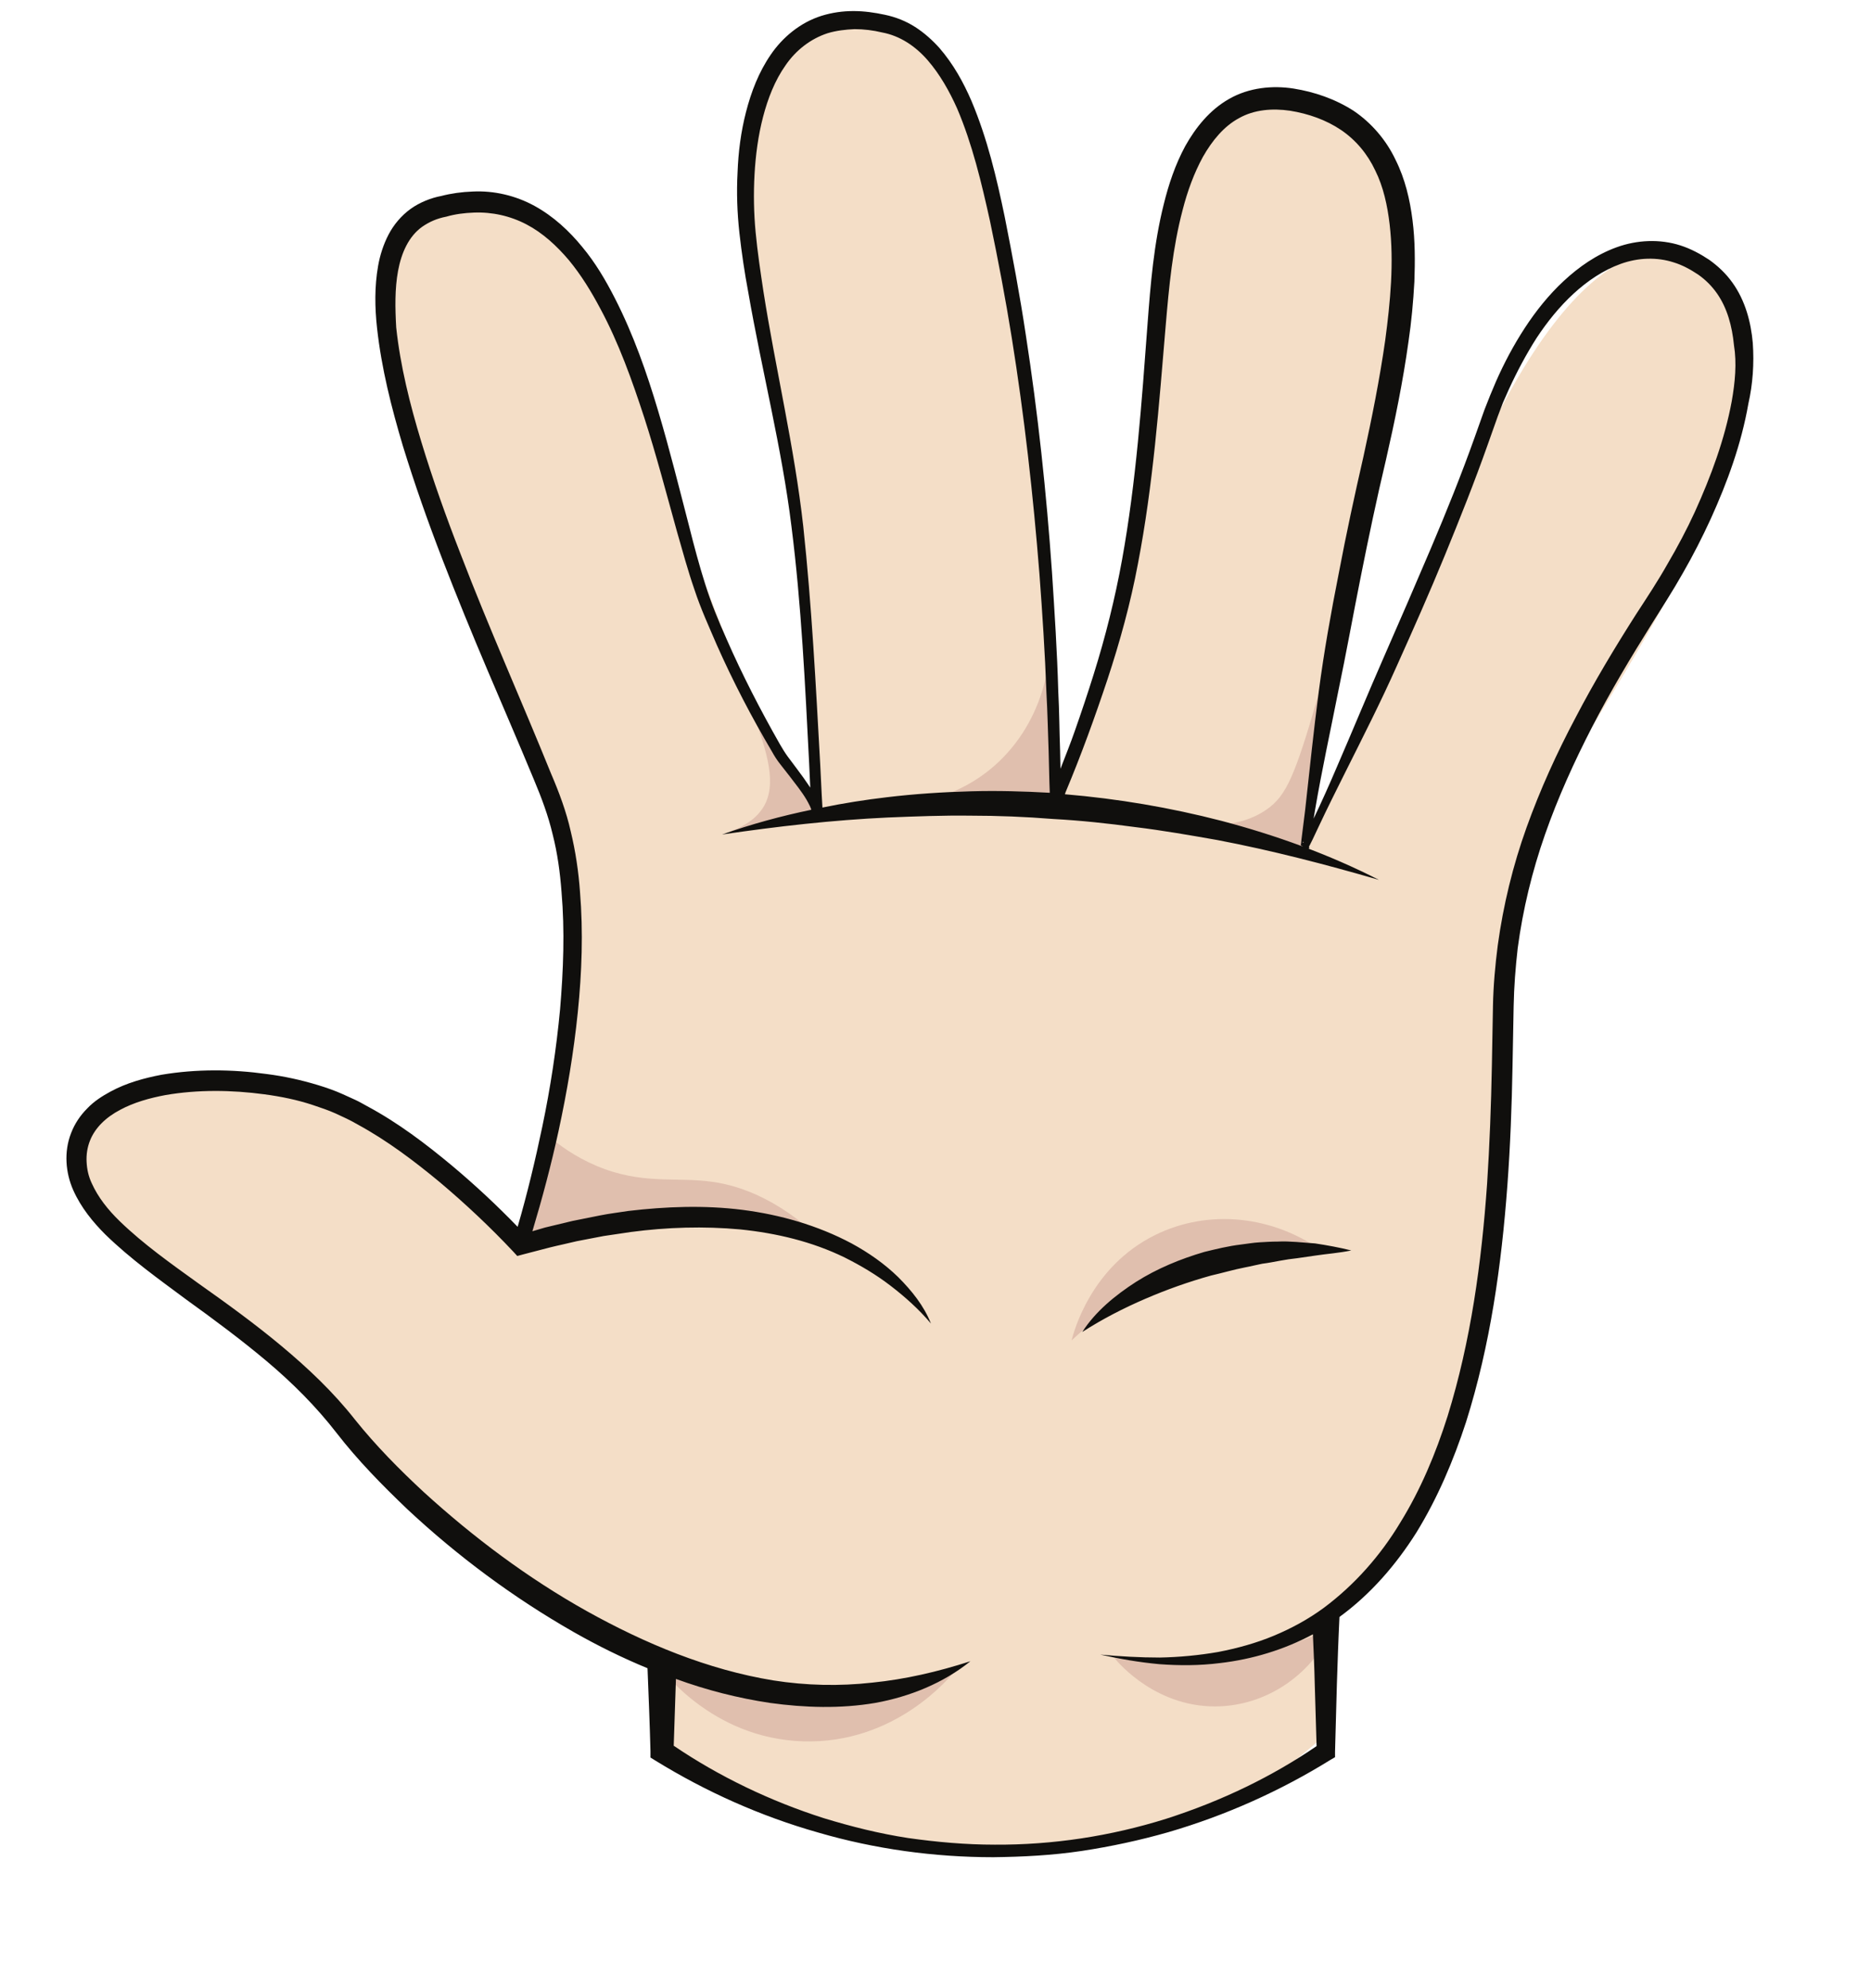
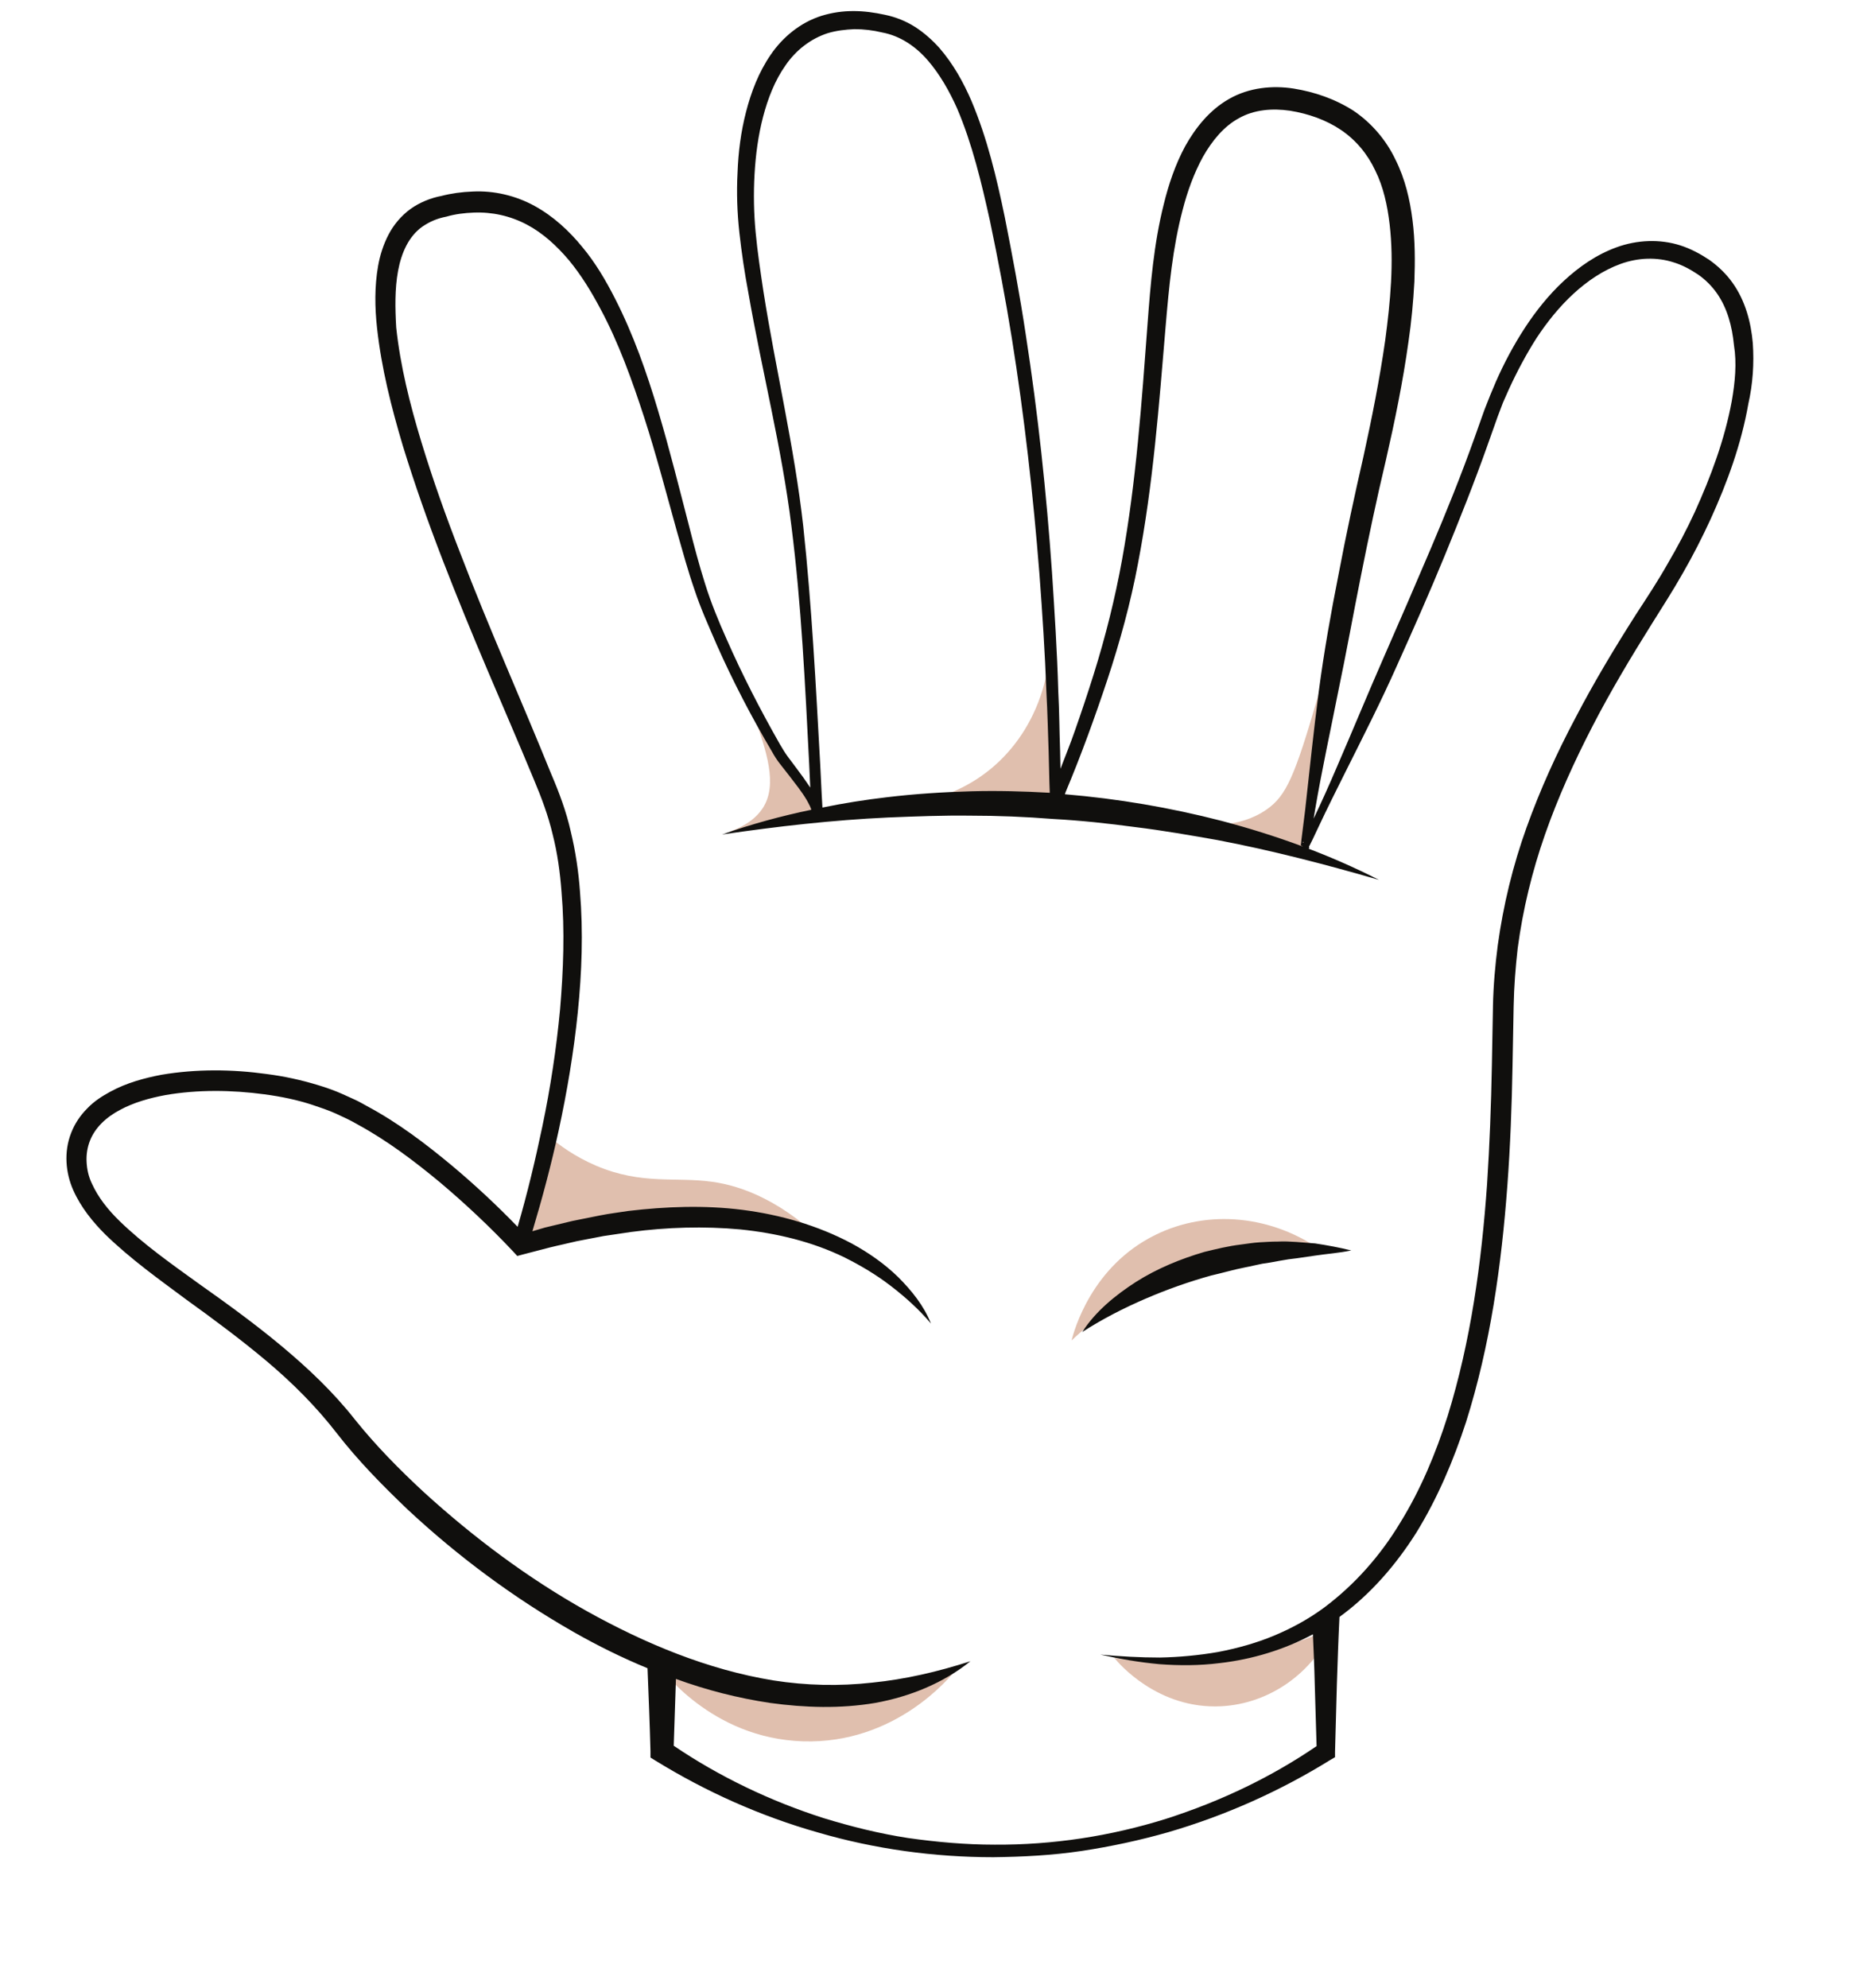
<svg xmlns="http://www.w3.org/2000/svg" height="538.6" preserveAspectRatio="xMidYMid meet" version="1.0" viewBox="-18.0 -3.0 507.0 538.6" width="507.0" zoomAndPan="magnify">
  <defs>
    <clipPath id="a">
      <path d="M 0 0 L 457.109 0 L 457.109 500.199 L 0 500.199 Z M 0 0" />
    </clipPath>
  </defs>
  <g>
    <g id="change1_1">
-       <path d="M 203.363 216.301 C 205.766 193.398 192.664 106.199 186.164 71.5 C 179.766 36.801 184.566 10.102 202.066 5.102 C 219.566 0.102 218.863 -3 240.562 19.699 C 262.266 42.398 268.062 213.602 268.062 213.602 M 268.062 213.602 C 286.164 168.398 291.266 130.102 296.266 76.301 C 301.266 22.5 323.766 23.801 323.766 23.801 C 384.465 24.5 358.363 103.398 355.562 116.898 C 352.766 130.398 335.863 225.801 335.863 225.801 C 335.863 225.801 346.266 204 379.562 126.898 C 412.863 49.801 438.965 66.5 438.965 66.5 C 488.965 91 414.965 185.898 399.965 217.5 C 384.965 249.102 388.562 305.5 383.465 354.398 C 378.363 403.301 341.465 434.898 341.465 434.898 L 341.465 466.699 C 266.965 535.602 161.664 471.602 161.664 471.602 L 161.664 447.102 C 141.164 448.801 75.766 383.199 75.766 383.199 C 75.766 383.199 40.766 351.5 11.363 328.199 C -18.035 304.898 19.164 292.801 19.164 292.801 C 75.363 277.699 123.266 334.102 123.266 334.102 C 123.266 334.102 136.266 272 137.164 242.5 C 138.066 213 105.363 150 90.863 106.602 C 76.363 63.199 90.863 60.301 90.863 60.301 C 122.266 36.801 142.863 61.699 164.266 129.301 C 185.664 196.898 203.363 216.301 203.363 216.301" fill="#f4dec7" />
-     </g>
+       </g>
    <g id="change2_1">
-       <path d="M 283.965 446.199 C 285.062 447.602 295.766 460.199 312.965 459.301 C 326.062 458.602 337.766 450.301 343.266 438 C 336.266 441.199 325.965 445 312.965 446.602 C 301.164 448.102 291.164 447.398 283.965 446.199 Z M 201.266 457.301 C 181.965 457 167.266 450.898 159.566 447.102 C 160.965 449.102 174.664 468 199.566 468.801 C 224.566 469.602 239.363 451.5 240.863 449.602 C 233.266 452.801 219.266 457.602 201.266 457.301 Z M 174.965 317.199 C 164.965 315.801 156.066 318.102 143.664 312.898 C 137.766 310.398 133.465 307.199 130.766 304.898 C 128.266 314.602 125.766 324.398 123.164 334.102 C 132.965 330.398 150.363 325.301 172.164 326.898 C 186.965 328 198.965 332 207.164 335.398 C 194.266 322.301 182.965 318.301 174.965 317.199 Z M 304.664 340.801 C 319.664 335.602 332.766 335.602 340.465 336.102 C 326.965 326.301 309.465 324.5 295.062 331.602 C 277.766 340.102 273.062 357.5 272.363 360.199 C 278.062 354.801 288.863 346.199 304.664 340.801 Z M 335.465 227.801 C 339.363 203.898 343.363 180.102 347.266 156.199 C 344.363 167.199 341.664 177.102 339.164 185.602 C 332.863 207.301 330.562 212.602 325.266 216.301 C 317.863 221.5 308.465 220.898 301.965 219.602 Z M 267.766 215.301 C 266.863 195.602 265.863 175.898 264.965 156.199 C 269.562 174.301 264.465 192.898 251.664 204.301 C 239.965 214.699 225.965 215.301 221.566 215.301 Z M 178.766 222.602 C 178.266 222.699 185.266 221.199 188.664 216 C 192.863 209.602 189.664 200.398 186.164 190.5 C 183.766 183.699 180.965 178.301 178.766 174.5 L 203.266 216.199 C 195.164 218.398 186.965 220.5 178.766 222.602" fill="#e0bfae" />
+       <path d="M 283.965 446.199 C 285.062 447.602 295.766 460.199 312.965 459.301 C 326.062 458.602 337.766 450.301 343.266 438 C 336.266 441.199 325.965 445 312.965 446.602 C 301.164 448.102 291.164 447.398 283.965 446.199 Z M 201.266 457.301 C 181.965 457 167.266 450.898 159.566 447.102 C 160.965 449.102 174.664 468 199.566 468.801 C 224.566 469.602 239.363 451.5 240.863 449.602 C 233.266 452.801 219.266 457.602 201.266 457.301 M 174.965 317.199 C 164.965 315.801 156.066 318.102 143.664 312.898 C 137.766 310.398 133.465 307.199 130.766 304.898 C 128.266 314.602 125.766 324.398 123.164 334.102 C 132.965 330.398 150.363 325.301 172.164 326.898 C 186.965 328 198.965 332 207.164 335.398 C 194.266 322.301 182.965 318.301 174.965 317.199 Z M 304.664 340.801 C 319.664 335.602 332.766 335.602 340.465 336.102 C 326.965 326.301 309.465 324.5 295.062 331.602 C 277.766 340.102 273.062 357.5 272.363 360.199 C 278.062 354.801 288.863 346.199 304.664 340.801 Z M 335.465 227.801 C 339.363 203.898 343.363 180.102 347.266 156.199 C 344.363 167.199 341.664 177.102 339.164 185.602 C 332.863 207.301 330.562 212.602 325.266 216.301 C 317.863 221.5 308.465 220.898 301.965 219.602 Z M 267.766 215.301 C 266.863 195.602 265.863 175.898 264.965 156.199 C 269.562 174.301 264.465 192.898 251.664 204.301 C 239.965 214.699 225.965 215.301 221.566 215.301 Z M 178.766 222.602 C 178.266 222.699 185.266 221.199 188.664 216 C 192.863 209.602 189.664 200.398 186.164 190.5 C 183.766 183.699 180.965 178.301 178.766 174.5 L 203.266 216.199 C 195.164 218.398 186.965 220.5 178.766 222.602" fill="#e0bfae" />
    </g>
    <g clip-path="url(#a)" id="change3_1">
      <path d="M 338.363 333.898 C 341.664 334.398 344.965 335 348.164 335.801 C 344.863 336.5 341.664 336.699 338.363 337.199 L 333.562 337.898 C 332.766 338 331.965 338.102 331.164 338.199 C 330.363 338.301 329.562 338.5 328.766 338.602 C 327.164 338.898 325.664 339.199 324.062 339.398 C 322.465 339.699 320.965 340.102 319.363 340.398 C 316.266 341 313.266 341.898 310.164 342.602 C 304.062 344.301 298.164 346.398 292.363 348.898 C 286.562 351.398 280.863 354.301 275.266 357.898 C 278.863 352.301 284.266 347.898 289.863 344.301 C 295.562 340.699 301.863 338.102 308.363 336.199 C 311.664 335.398 314.863 334.602 318.266 334.199 C 319.965 334 321.562 333.699 323.266 333.602 C 324.965 333.5 326.562 333.398 328.266 333.398 C 329.965 333.301 331.562 333.398 333.266 333.5 Z M 451.266 105.699 C 449.363 116 445.664 126 441.266 135.699 C 439.062 140.5 436.562 145.199 433.863 149.801 C 431.266 154.398 428.363 158.801 425.363 163.398 C 419.562 172.5 413.965 181.801 408.965 191.398 C 403.863 201 399.363 210.898 395.664 221.199 C 391.965 231.5 389.363 242.199 387.863 253.102 C 387.164 258.5 386.664 264.102 386.562 269.5 L 386.266 285.699 C 386.062 296.398 385.664 307.102 384.965 317.801 C 383.465 339.102 380.562 360.398 374.266 380.699 C 371.062 390.801 366.965 400.602 361.465 409.5 C 356.062 418.5 349.062 426.398 340.766 432.602 C 336.562 435.699 331.965 438.199 327.164 440.199 C 322.363 442.199 317.266 443.602 312.062 444.602 C 306.863 445.5 301.562 446 296.266 446.102 C 290.965 446.102 285.562 445.801 280.164 445.301 C 285.465 446.5 290.766 447.398 296.164 447.898 C 301.562 448.301 307.062 448.301 312.562 447.602 C 321.266 446.602 329.965 444 337.766 439.801 C 337.965 444.301 338.164 448.699 338.266 453.199 L 338.766 470.102 C 332.766 474.199 326.363 477.898 319.766 481.102 C 312.766 484.5 305.465 487.398 297.965 489.801 C 282.965 494.5 267.266 496.898 251.562 496.801 C 243.664 496.801 235.863 496.102 228.066 495 C 220.266 493.801 212.664 491.898 205.164 489.602 C 190.766 485 176.965 478.398 164.566 470 C 164.766 464 164.965 458 165.164 451.898 C 173.363 454.898 181.965 457.102 190.664 458.398 C 200.066 459.699 209.766 460 219.164 458.398 C 228.566 456.699 237.664 453 244.965 447.102 C 235.965 450 227.266 452 218.363 452.898 C 209.465 453.898 200.465 453.699 191.566 452.301 C 173.766 449.398 156.766 442.301 140.965 433.5 C 125.066 424.602 110.363 413.602 96.863 401.301 C 90.164 395.102 83.766 388.602 78.164 381.602 C 72.266 374.102 65.363 367.602 58.164 361.602 C 50.965 355.602 43.363 350.102 35.863 344.801 C 28.363 339.398 20.863 334.102 14.465 327.898 C 11.266 324.801 8.566 321.398 6.863 317.602 C 5.965 315.699 5.566 313.801 5.465 311.801 C 5.363 309.801 5.664 307.898 6.363 306.102 C 7.066 304.301 8.164 302.699 9.566 301.301 C 10.965 299.898 12.664 298.699 14.566 297.699 C 18.266 295.699 22.566 294.5 26.863 293.699 C 35.566 292.199 44.766 292.301 53.664 293.5 C 58.164 294.102 62.566 295 66.766 296.398 C 68.863 297.102 70.965 297.801 72.965 298.699 L 75.965 300.102 C 76.965 300.602 77.965 301.102 78.965 301.699 C 86.863 306 94.164 311.5 101.164 317.301 C 108.164 323.199 114.863 329.5 121.066 336.102 L 122.164 337.301 L 123.664 336.898 L 130.965 335 C 133.363 334.398 135.863 333.898 138.266 333.301 C 140.664 332.801 143.164 332.398 145.566 331.898 L 152.965 330.801 C 162.766 329.5 172.766 329.199 182.566 330.102 C 192.363 331.102 202.066 333.398 210.863 337.699 C 215.266 339.898 219.465 342.398 223.363 345.398 C 227.266 348.398 230.965 351.699 234.266 355.602 C 232.363 350.801 229.066 346.699 225.363 343 C 221.664 339.398 217.363 336.398 212.766 333.898 C 203.566 329 193.363 326.102 183.164 324.801 C 172.863 323.5 162.465 323.898 152.266 325.102 C 149.766 325.5 147.164 325.801 144.664 326.301 C 142.164 326.801 139.664 327.301 137.164 327.801 C 134.664 328.398 132.164 329 129.664 329.602 L 126.266 330.602 C 128.965 321.602 131.363 312.602 133.363 303.398 C 135.664 292.801 137.465 282.102 138.566 271.301 C 139.664 260.5 140.066 249.602 139.164 238.602 C 138.766 233.102 137.965 227.699 136.664 222.301 C 135.465 216.898 133.465 211.602 131.363 206.699 C 123.266 186.699 114.465 167.102 106.766 147 C 102.863 137 99.266 126.898 96.164 116.699 C 93.066 106.5 90.465 96.102 89.363 85.699 C 89.066 80.5 88.965 75.301 89.863 70.398 C 90.766 65.5 92.766 61 96.465 58.398 C 98.363 57.102 100.363 56.199 102.965 55.699 C 105.363 55 107.863 54.699 110.363 54.602 C 115.363 54.398 120.266 55.5 124.664 57.801 C 129.066 60.102 132.863 63.602 136.164 67.5 C 139.465 71.5 142.164 75.898 144.664 80.602 C 149.664 89.898 153.266 100 156.566 110.102 C 159.863 120.301 162.566 130.699 165.465 141.102 C 166.965 146.301 168.363 151.5 170.164 156.699 C 171.863 161.898 174.164 166.898 176.266 171.801 C 180.664 181.699 185.664 191.301 191.164 200.602 C 191.766 201.699 192.566 203 193.465 204.102 L 195.965 207.301 C 197.566 209.398 199.266 211.5 200.566 213.699 C 200.863 214.199 201.164 214.801 201.465 215.398 C 201.566 215.699 201.766 216 201.766 216.199 L 201.863 216.398 C 193.664 218.102 185.566 220.301 177.664 223.102 C 192.664 220.898 207.566 219.199 222.566 218.5 C 230.062 218.199 237.562 217.898 244.965 218 C 252.465 218 259.863 218.301 267.363 218.898 C 274.863 219.301 282.266 220.102 289.664 221.102 C 297.062 222 304.465 223.301 311.863 224.602 C 326.562 227.398 341.164 231.199 355.664 235.398 C 342.164 228.5 327.766 223.301 312.965 219.398 C 299.062 215.801 284.863 213.398 270.562 212.199 L 270.766 211.602 C 274.965 201.602 278.664 191.398 282.062 181.199 C 285.465 170.898 288.363 160.398 290.363 149.699 C 294.465 128.398 296.062 106.801 297.863 85.398 C 298.766 74.699 299.766 64.102 302.465 53.898 C 303.766 48.801 305.562 43.898 307.965 39.5 C 310.465 35.102 313.664 31.199 317.766 29 C 321.863 26.699 326.766 26.301 331.562 27 C 336.562 27.801 341.363 29.5 345.363 32.199 C 349.363 34.898 352.562 38.699 354.664 43.199 C 356.863 47.602 357.965 52.699 358.562 57.801 C 359.766 68.102 358.766 78.699 357.363 89.199 C 355.863 99.699 353.766 110.199 351.465 120.699 C 349.062 131.199 346.766 141.801 344.766 152.398 C 342.664 163 340.766 173.602 339.363 184.301 C 337.965 195 336.863 205.699 335.664 216.5 L 334.664 224.5 L 334.562 225.5 L 334.465 226 C 338.062 228.301 336.266 225.602 336.766 226.301 L 337.664 224.5 L 339.363 220.898 C 341.664 216 344.062 211.199 346.465 206.398 C 351.266 196.801 356.164 187.199 360.562 177.301 C 364.965 167.5 369.363 157.602 373.465 147.602 C 377.562 137.602 381.562 127.602 385.164 117.398 L 387.863 109.801 L 389.266 106.102 L 390.863 102.5 C 393.062 97.699 395.562 93 398.363 88.602 C 401.266 84.199 404.562 80.102 408.363 76.602 C 412.164 73.102 416.465 70.199 421.164 68.5 C 425.863 66.801 430.965 66.602 435.562 68.102 C 437.863 68.801 440.062 70 442.164 71.398 C 444.164 72.801 445.863 74.5 447.266 76.5 C 450.062 80.5 451.363 85.398 451.863 90.5 C 452.664 95.398 452.164 100.602 451.266 105.699 Z M 201.965 216.199 Z M 199.664 139.602 C 197.266 118.102 192.164 97 188.863 75.898 C 188.066 70.602 187.266 65.301 186.766 60 C 186.266 54.801 186.164 49.5 186.465 44.199 C 186.766 38.898 187.465 33.699 188.766 28.699 C 190.066 23.699 191.965 18.801 194.863 14.699 C 197.664 10.602 201.664 7.5 206.266 6 C 208.566 5.301 211.066 5 213.566 4.898 C 216.066 4.898 218.566 5.199 221.066 5.801 C 225.863 6.699 230.062 9.5 233.363 13.301 C 236.664 17.102 239.266 21.699 241.363 26.398 C 245.465 36 247.965 46.5 250.266 56.898 C 252.465 67.398 254.465 77.898 256.164 88.5 C 259.562 109.699 261.965 131 263.664 152.5 C 264.465 163.199 265.164 173.898 265.562 184.699 C 265.863 190.102 265.965 195.398 266.164 200.801 L 266.363 208.898 L 266.465 211.801 C 259.363 211.398 252.266 211.199 245.164 211.398 C 237.562 211.602 229.863 212.102 222.363 213 C 216.465 213.699 210.664 214.602 204.863 215.801 L 204.664 212.301 L 204.266 204.199 C 203.066 182.602 201.965 161 199.664 139.602 Z M 335.164 225.102 C 335.465 225.699 334.664 225 335.164 225.102 Z M 456.965 89.898 C 456.465 84.301 454.965 78.5 451.465 73.602 C 449.766 71.199 447.562 69.102 445.164 67.398 C 442.766 65.801 440.164 64.398 437.363 63.5 C 431.766 61.699 425.562 62 420.062 64 C 414.562 66 409.863 69.301 405.766 73.102 C 401.664 76.898 398.164 81.301 395.164 85.898 C 392.164 90.5 389.562 95.398 387.363 100.398 L 385.766 104.199 L 384.266 108 L 381.562 115.602 C 377.965 125.699 373.965 135.602 369.766 145.5 C 365.562 155.398 361.266 165.301 356.965 175.102 C 352.664 184.898 348.562 194.898 344.266 204.801 C 342.266 209.5 340.164 214.199 337.965 218.801 C 338.062 218 338.266 217.199 338.363 216.398 C 340.164 205.801 342.465 195.301 344.562 184.699 C 346.766 174.199 348.664 163.602 350.766 153.102 C 352.863 142.602 355.062 132.102 357.562 121.602 C 359.965 111.102 362.164 100.398 363.664 89.602 C 364.465 84.199 364.965 78.801 365.266 73.301 C 365.465 67.801 365.465 62.199 364.766 56.699 C 364.062 51.102 362.766 45.5 360.164 40.301 C 357.664 35 353.664 30.301 348.766 27 C 343.766 23.801 338.164 21.898 332.562 21 C 326.863 20.102 320.465 20.699 315.062 23.801 C 309.766 26.801 305.965 31.602 303.164 36.602 C 300.465 41.602 298.664 47 297.363 52.301 C 294.664 63 293.766 74 292.965 84.699 C 291.363 106.199 289.863 127.602 286.062 148.602 C 284.164 159.102 281.562 169.5 278.363 179.699 C 276.766 184.801 275.062 189.898 273.266 195 C 272.062 198.5 270.664 201.898 269.363 205.301 L 269.266 200.5 C 269.062 195.102 269.062 189.699 268.766 184.301 C 268.465 173.5 267.766 162.801 267.062 152 C 265.562 130.5 263.266 109 259.965 87.699 C 258.363 77 256.363 66.398 254.266 55.801 C 252.062 45.199 249.562 34.602 245.266 24.398 C 243.062 19.301 240.363 14.398 236.562 10 C 234.664 7.898 232.465 5.898 229.965 4.301 C 227.465 2.699 224.664 1.602 221.766 1 C 218.965 0.398 216.164 0 213.266 0 C 210.363 0 207.465 0.398 204.566 1.301 C 198.863 3.102 194.066 7.102 190.863 11.801 C 187.566 16.602 185.566 21.898 184.164 27.301 C 182.766 32.699 182.066 38.199 181.863 43.699 C 181.566 49.199 181.766 54.699 182.363 60.102 C 182.965 65.5 183.766 70.898 184.766 76.199 C 188.465 97.5 193.863 118.398 196.465 139.602 C 199.164 160.898 200.164 182.398 201.266 203.898 L 201.566 210.398 C 200.363 208.602 199.164 206.898 197.863 205.199 L 195.465 202 C 194.664 200.898 194.066 199.898 193.363 198.699 C 188.066 189.398 183.164 179.898 178.863 170.102 C 176.664 165.199 174.664 160.301 173.066 155.199 C 171.465 150.102 170.066 144.898 168.766 139.699 C 166.066 129.301 163.465 118.801 160.363 108.398 C 157.266 98 153.664 87.699 148.664 77.898 C 146.164 73 143.363 68.199 139.766 63.898 C 136.266 59.602 131.965 55.602 126.863 52.801 C 121.766 50 115.863 48.602 110.066 48.898 C 107.164 49 104.266 49.398 101.566 50.102 C 98.863 50.602 95.766 51.801 93.266 53.602 C 90.766 55.398 88.664 57.898 87.266 60.602 C 85.863 63.301 84.965 66.199 84.465 69 C 83.465 74.699 83.566 80.301 84.164 85.801 C 85.363 96.801 88.066 107.398 91.164 117.801 C 94.363 128.199 97.965 138.398 101.863 148.5 C 105.766 158.602 109.863 168.602 114.066 178.5 C 118.266 188.398 122.566 198.301 126.664 208.199 C 128.766 213.199 130.566 218 131.766 223.102 C 133.066 228.199 133.766 233.398 134.164 238.699 C 135.066 249.199 134.664 259.898 133.766 270.5 C 132.766 281.102 131.164 291.699 128.965 302.199 C 127.066 311.301 124.863 320.5 122.266 329.398 C 116.664 323.602 110.766 318.102 104.566 312.898 C 97.363 306.898 89.863 301.199 81.465 296.699 C 80.363 296.102 79.363 295.5 78.266 295 L 74.965 293.5 C 72.766 292.5 70.465 291.699 68.164 291 C 63.566 289.602 58.965 288.602 54.266 288 C 44.863 286.699 35.266 286.602 25.766 288.199 C 21.066 289.102 16.266 290.398 11.863 292.801 C 9.664 294 7.465 295.398 5.664 297.301 C 3.766 299.199 2.266 301.398 1.266 304 C -0.734 309.102 -0.234 314.801 1.863 319.5 C 3.965 324.199 7.164 328.102 10.566 331.5 C 17.465 338.199 25.066 343.602 32.465 349.102 C 39.965 354.5 47.363 360 54.266 365.801 C 61.266 371.699 67.664 378.102 73.164 385.199 C 78.965 392.699 85.566 399.398 92.363 405.898 C 106.066 418.699 121.164 429.898 137.465 439.199 C 143.965 442.898 150.664 446.199 157.465 449 C 157.766 456.5 158.066 464 158.266 471.5 L 158.266 473.199 L 159.566 474 C 173.363 482.5 188.164 489.102 203.664 493.5 C 219.066 498 235.164 500.199 251.164 500.199 C 259.164 500.102 267.164 499.699 275.164 498.5 C 283.062 497.301 290.965 495.602 298.664 493.398 C 314.062 488.898 328.863 482.301 342.562 473.801 L 343.766 473.102 L 343.766 471.602 L 344.266 453.301 C 344.465 447.199 344.664 441.199 344.965 435.102 C 353.363 429 360.266 421 365.766 412.301 C 371.562 402.898 375.863 392.699 379.266 382.301 C 385.863 361.398 388.863 339.801 390.465 318.199 C 391.266 307.398 391.664 296.602 391.863 285.801 L 392.164 269.699 C 392.266 264.301 392.664 259.199 393.266 253.898 C 394.664 243.398 397.164 233.102 400.664 223.102 C 404.164 213.102 408.562 203.398 413.465 193.898 C 418.363 184.398 423.863 175.199 429.562 166.102 C 432.363 161.602 435.363 157 438.062 152.199 C 440.766 147.5 443.266 142.602 445.562 137.602 C 450.062 127.699 453.863 117.301 455.766 106.398 C 456.965 101.102 457.363 95.5 456.965 89.898" fill="#100f0d" />
    </g>
  </g>
</svg>